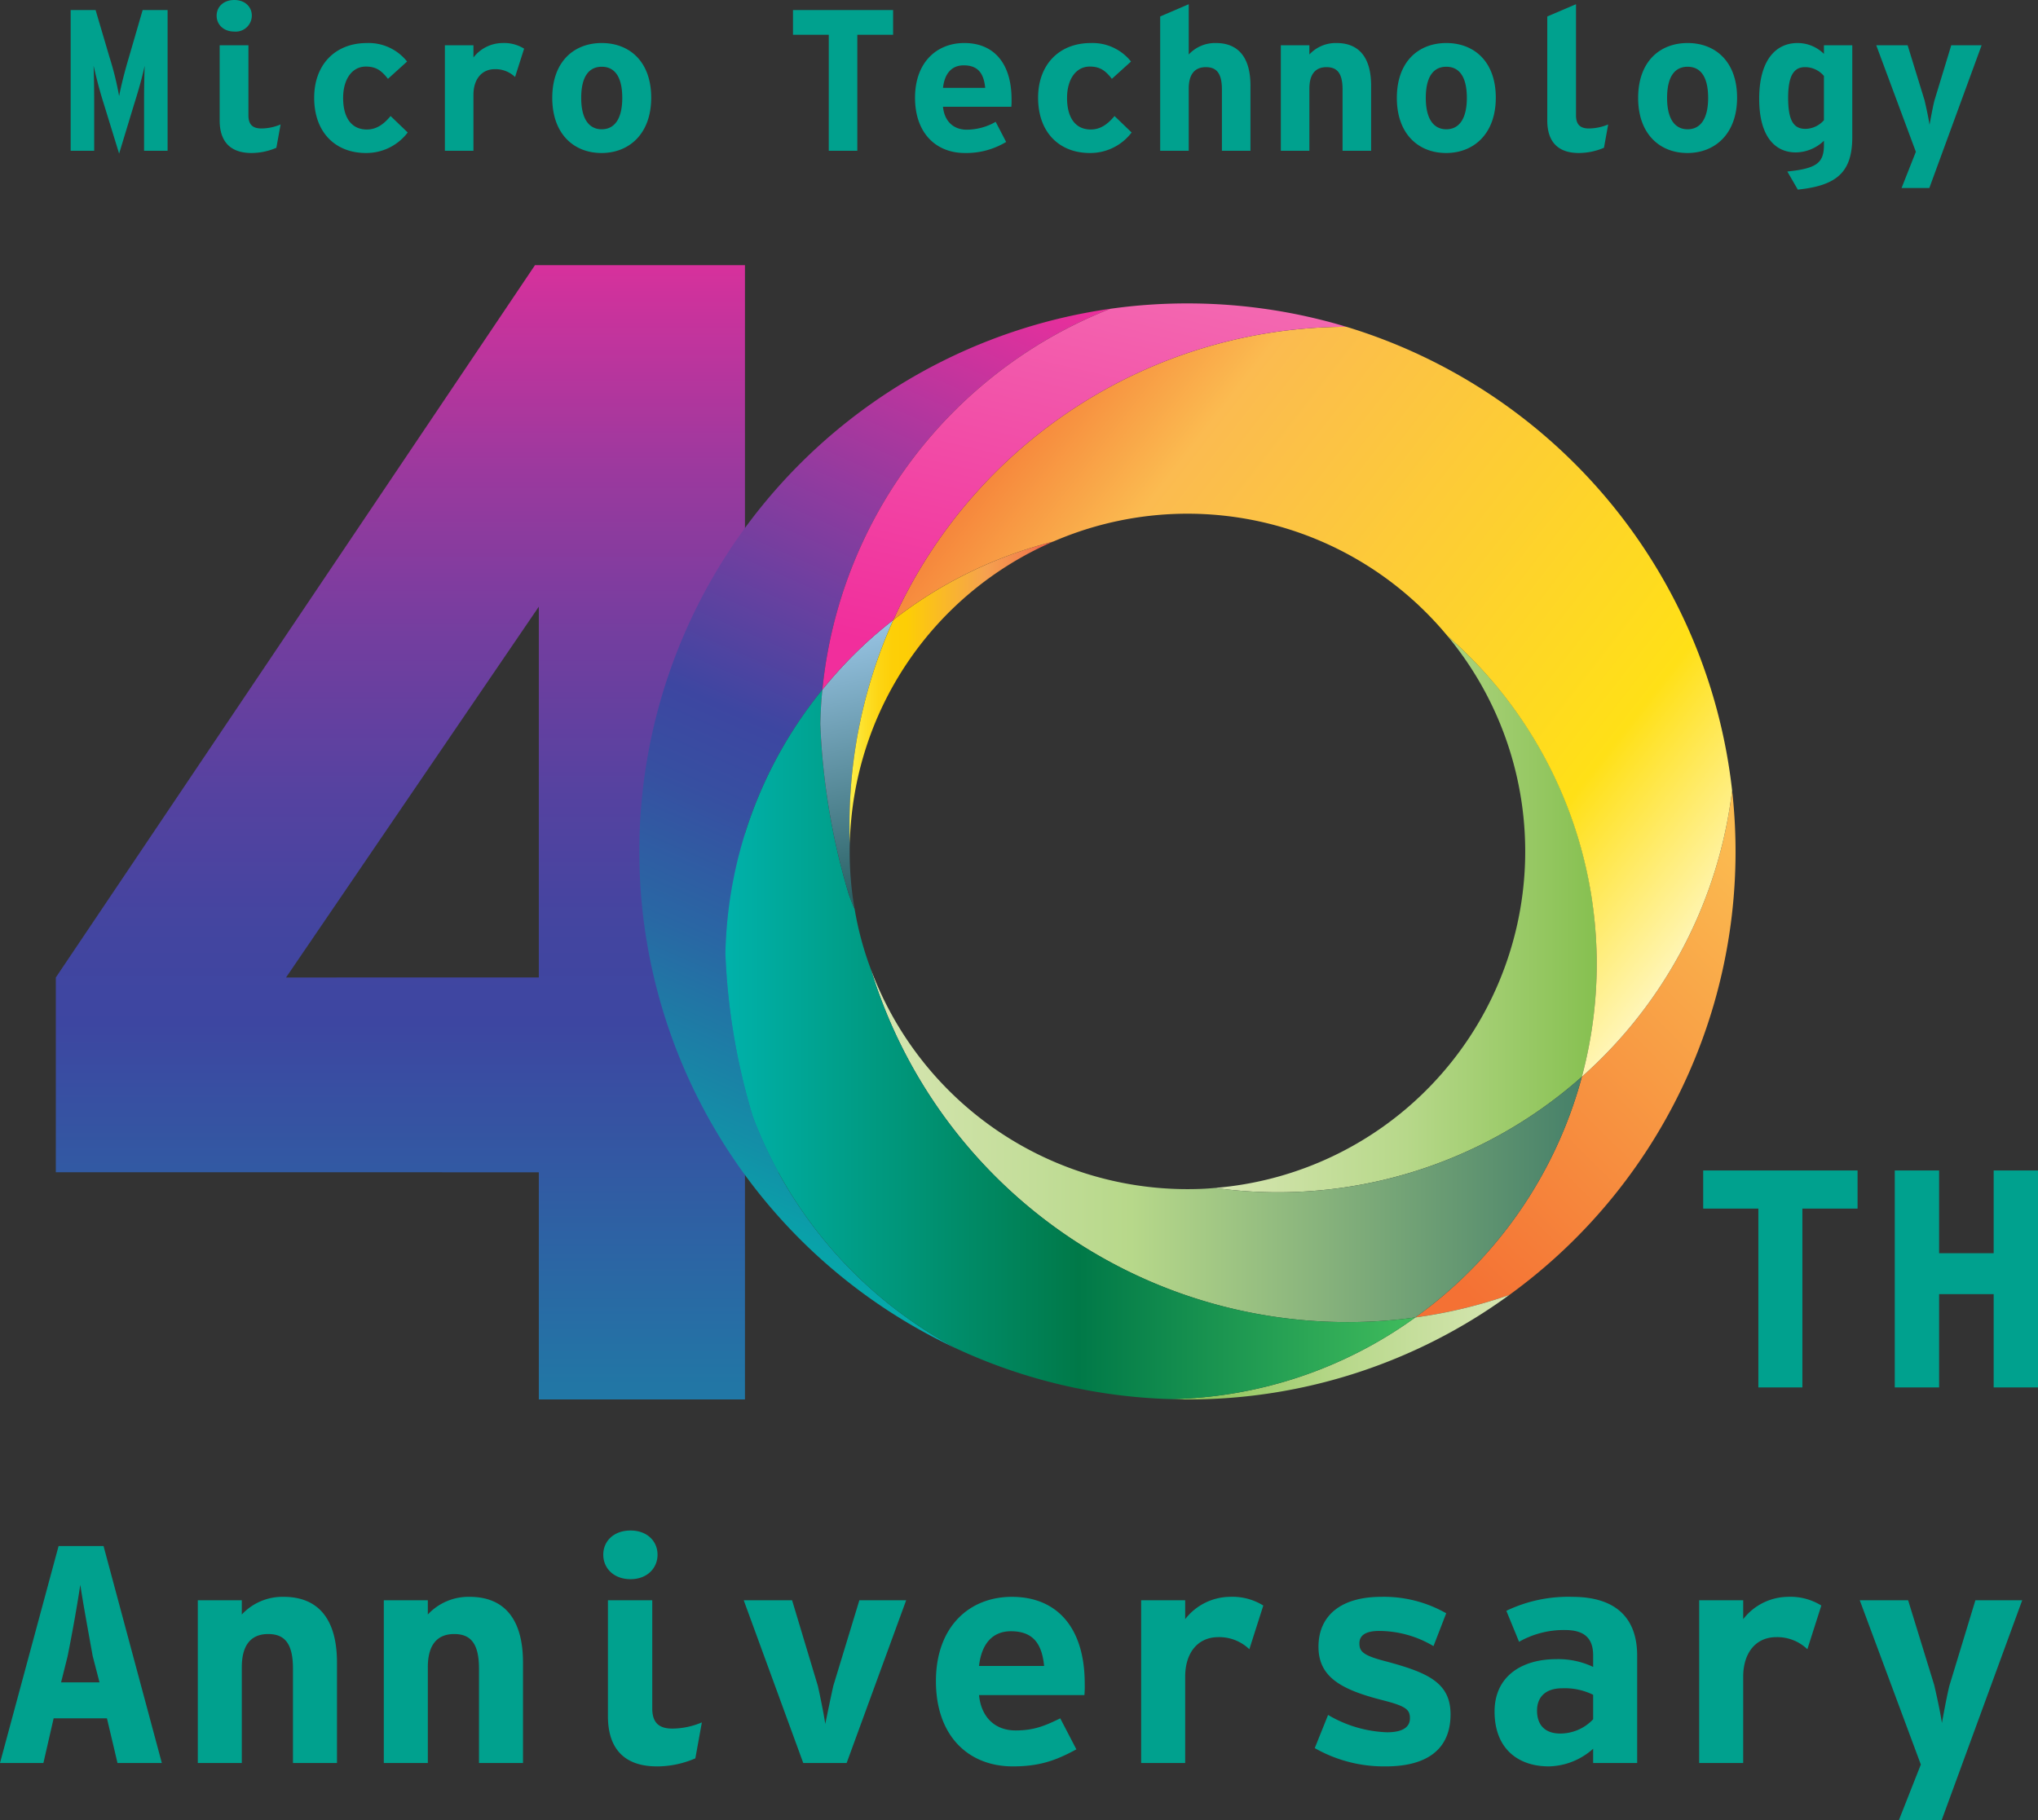
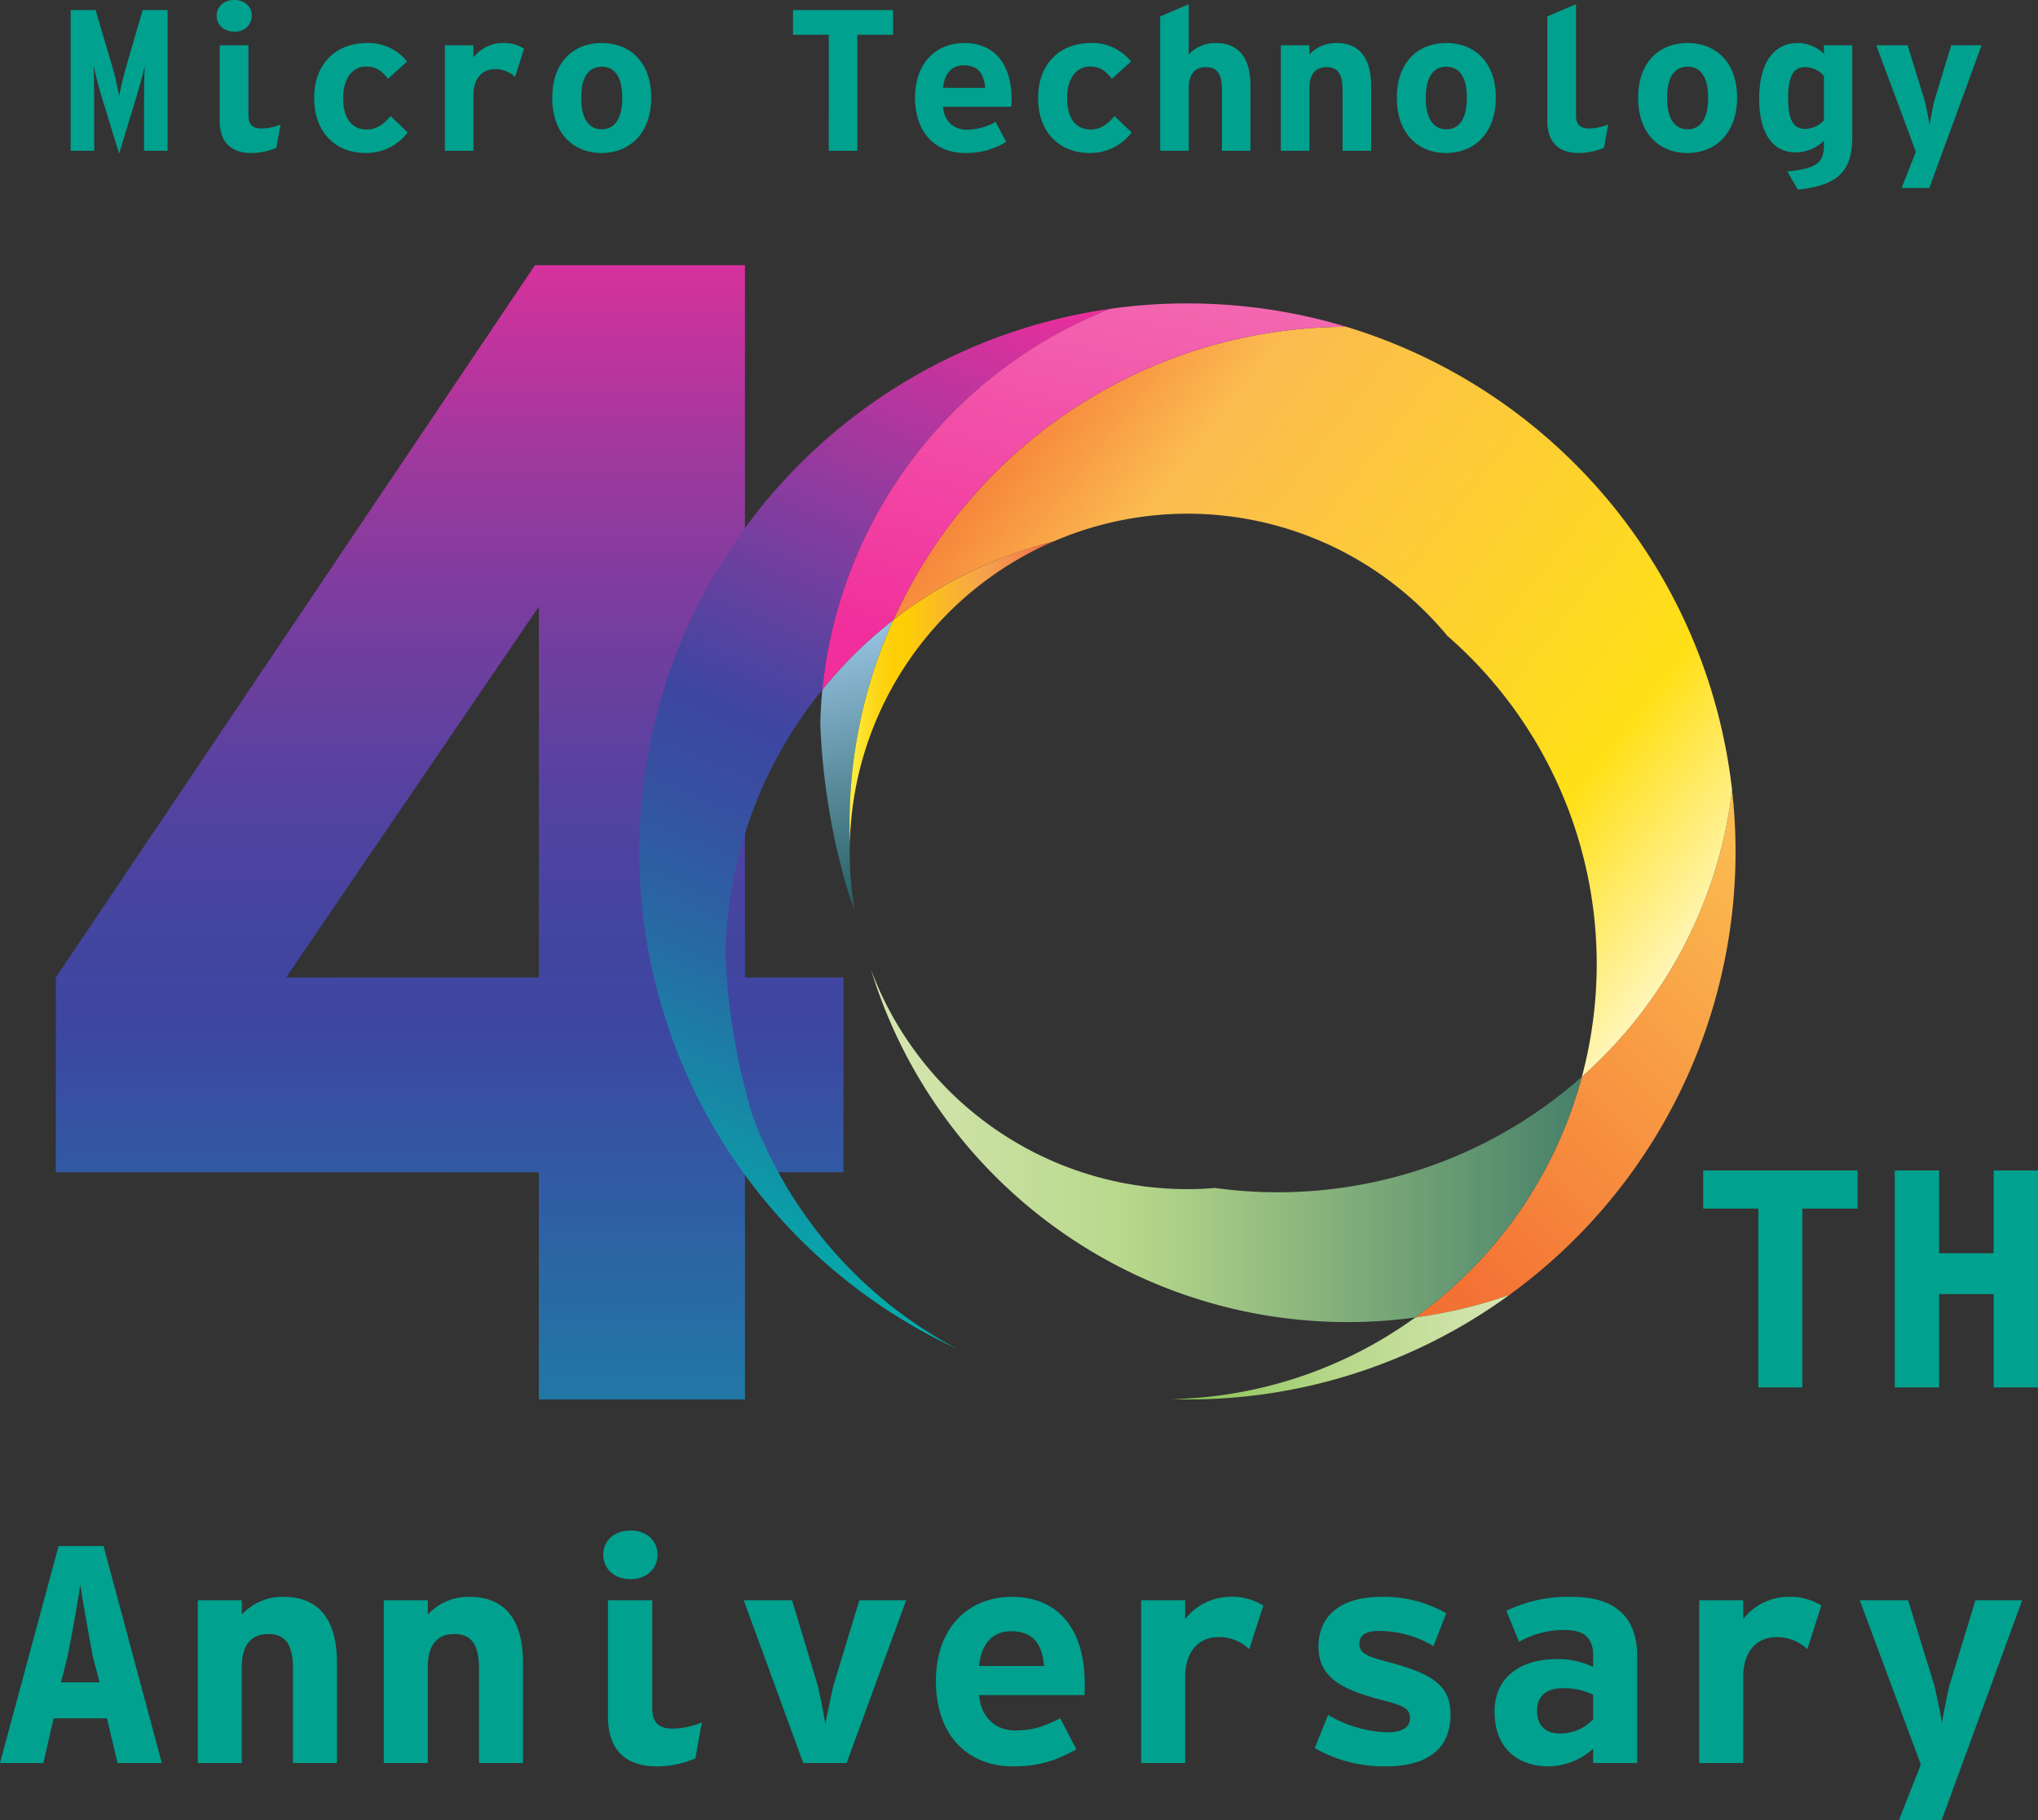
<svg xmlns="http://www.w3.org/2000/svg" width="486.471" height="434.592" viewBox="0 0 486.471 434.592">
  <rect x="0" y="0" width="486.471" height="434.592" fill="#333333" stroke="none" />
  <defs>
    <linearGradient id="a" x1=".5" y1="-.05" x2=".5" y2="1.095" gradientUnits="objectBoundingBox">
      <stop offset="0" stop-color="#f12e9c" />
      <stop offset=".063" stop-color="#cf329c" />
      <stop offset=".173" stop-color="#9b399e" />
      <stop offset=".276" stop-color="#723e9f" />
      <stop offset=".369" stop-color="#5542a0" />
      <stop offset=".45" stop-color="#4345a0" />
      <stop offset=".507" stop-color="#3d46a1" />
      <stop offset="1" stop-color="#00b2ab" />
    </linearGradient>
    <linearGradient id="b" y1=".5" x2="1" y2=".5" gradientUnits="objectBoundingBox">
      <stop offset="0" stop-color="#d7e6b2" />
      <stop offset=".5" stop-color="#b7d88a" />
      <stop offset="1" stop-color="#86c050" />
    </linearGradient>
    <linearGradient id="c" x1=".275" y1="1.026" x2=".883" y2=".009" gradientUnits="objectBoundingBox">
      <stop offset="0" stop-color="#f47134" />
      <stop offset=".99" stop-color="#fbbb50" />
    </linearGradient>
    <linearGradient id="d" y1=".5" x2="1" y2=".5" gradientUnits="objectBoundingBox">
      <stop offset="0" stop-color="#86c050" />
      <stop offset=".5" stop-color="#b7d88a" />
      <stop offset="1" stop-color="#d7e6b2" />
    </linearGradient>
    <linearGradient id="e" y1=".5" x2="1" y2=".5" gradientUnits="objectBoundingBox">
      <stop offset="0" stop-color="#d7e6b2" />
      <stop offset=".366" stop-color="#b7d88a" />
      <stop offset="1" stop-color="#468069" />
    </linearGradient>
    <linearGradient id="f" x1=".36" y1=".958" x2=".567" y2="-.091" gradientUnits="objectBoundingBox">
      <stop offset="0" stop-color="#00b2ab" />
      <stop offset=".122" stop-color="#138fa7" />
      <stop offset=".285" stop-color="#2967a4" />
      <stop offset=".415" stop-color="#374fa1" />
      <stop offset=".495" stop-color="#3d46a1" />
      <stop offset="1" stop-color="#f12e9c" />
    </linearGradient>
    <linearGradient id="g" y1=".5" x2="1" y2=".5" gradientUnits="objectBoundingBox">
      <stop offset="0" stop-color="#00b2ab" />
      <stop offset=".512" stop-color="#007948" />
      <stop offset="1" stop-color="#40bc5c" />
    </linearGradient>
    <linearGradient id="h" x1=".541" y1=".948" x2=".49" y2="-.012" gradientUnits="objectBoundingBox">
      <stop offset="0" stop-color="#2b6366" />
      <stop offset="1" stop-color="#9cc7e8" />
    </linearGradient>
    <linearGradient id="i" y1=".5" x2="1" y2=".5" gradientUnits="objectBoundingBox">
      <stop offset="0" stop-color="#fff14a" />
      <stop offset=".017" stop-color="#feec41" />
      <stop offset=".08" stop-color="#fddf27" />
      <stop offset=".144" stop-color="#fdd514" />
      <stop offset=".21" stop-color="#fdcf08" />
      <stop offset=".281" stop-color="#fdce05" />
      <stop offset=".669" stop-color="#f6a14f" />
      <stop offset=".888" stop-color="#f27e4c" />
      <stop offset="1" stop-color="#ef564a" />
    </linearGradient>
    <linearGradient id="j" x1=".104" y1=".081" x2="1.11" y2=".786" gradientUnits="objectBoundingBox">
      <stop offset="0" stop-color="#f47134" />
      <stop offset=".206" stop-color="#fbbb50" />
      <stop offset=".726" stop-color="#ffe017" />
      <stop offset="1" stop-color="#fff" />
    </linearGradient>
    <linearGradient id="k" x1=".344" y1=".956" x2=".973" y2="-1.043" gradientUnits="objectBoundingBox">
      <stop offset="0" stop-color="#f12e9c" />
      <stop offset="1" stop-color="#f5a1c5" />
    </linearGradient>
  </defs>
  <path d="M28.434 36.672l3.6-11.856c1.1-3.456 1.968-6.624 2.5-9.12-.1 2.5-.144 5.712-.144 8.832V36h5.616V2.4H34.05l-3.264 11.232c-1.1 3.7-1.872 6.816-2.352 9.312a73.947 73.947 0 00-2.3-9.312L22.818 2.4h-5.952V36h5.616V24.528c0-3.168-.048-6.384-.144-8.832.576 2.5 1.344 5.664 2.448 9.12zm27.5-29.136a3.845 3.845 0 004.176-3.792C60.114 1.632 58.482 0 55.934 0c-2.592 0-4.224 1.632-4.224 3.744s1.636 3.792 4.224 3.792zm4.084 28.992a15 15 0 005.952-1.248l1.008-5.568a11.922 11.922 0 01-4.56.96c-1.872 0-3.12-.72-3.12-3.12V10.8h-6.864v17.952c0 5.184 2.688 7.776 7.584 7.776zm27.316 0a12.369 12.369 0 009.984-4.9L93.234 27.7c-1.632 1.968-3.36 3.216-5.664 3.216-3.792 0-5.664-2.976-5.664-7.536 0-4.368 2.064-7.488 5.424-7.488 2.544 0 3.792 1.056 5.28 2.928l4.56-4.128a11.709 11.709 0 00-9.6-4.416c-7.584 0-12.576 5.184-12.576 13.056 0 8.396 5.184 13.196 12.34 13.196zm18.86-.528h6.816V22.656c0-3.744 1.968-6.144 5.136-6.144a6.736 6.736 0 014.8 1.872l2.16-6.768a9.071 9.071 0 00-5.184-1.344 8.872 8.872 0 00-6.912 3.456V10.8h-6.816zm37.392.528c6.576 0 11.856-4.56 11.856-13.2 0-8.688-5.232-13.056-11.808-13.056s-11.808 4.368-11.808 13.1c0 8.644 5.184 13.156 11.76 13.156zm.048-5.664c-3.024 0-4.9-2.448-4.9-7.488 0-5.136 1.872-7.44 4.9-7.44s4.9 2.3 4.9 7.44c0 5.04-1.876 7.488-4.9 7.488zM197.826 36h6.816V8.3h8.544V2.4h-23.9v5.9h8.544zm32.5.528a18.379 18.379 0 009.84-2.64l-2.5-4.8a13.951 13.951 0 01-6.912 1.872c-3.216 0-5.328-2.064-5.664-5.472h16.32a17.066 17.066 0 00.048-1.776c0-8.592-4.224-13.44-11.28-13.44-6.624 0-11.76 4.656-11.76 13.056 0 8.496 5.04 13.2 11.904 13.2zm-5.232-15.552c.38-3.408 2.06-5.376 4.94-5.376 3.5 0 4.8 2.016 5.136 5.376zm35.04 15.552a12.369 12.369 0 009.984-4.9l-4.084-3.928c-1.632 1.968-3.36 3.216-5.664 3.216-3.792 0-5.664-2.976-5.664-7.536 0-4.368 2.064-7.488 5.424-7.488 2.544 0 3.792 1.056 5.28 2.928l4.56-4.128a11.709 11.709 0 00-9.6-4.416c-7.584 0-12.576 5.184-12.576 13.056 0 8.396 5.184 13.196 12.34 13.196zm16.8-.528h6.816V21.168c0-3.792 1.728-5.136 4.08-5.136 2.5 0 3.84 1.392 3.84 5.328V36h6.816V20.448c0-6.768-2.928-10.176-8.256-10.176a8.594 8.594 0 00-6.48 2.736v-12l-6.816 2.928zm28.8 0h6.816V21.168c0-3.792 1.728-5.136 4.08-5.136 2.5 0 3.84 1.392 3.84 5.328V36h6.816V20.448c0-6.768-2.928-10.176-8.256-10.176a8.594 8.594 0 00-6.48 2.736V10.8h-6.816zm39.456.528c6.576 0 11.856-4.56 11.856-13.2 0-8.688-5.232-13.056-11.808-13.056s-11.808 4.368-11.808 13.1c-.004 8.644 5.18 13.156 11.756 13.156zm.048-5.664c-3.024 0-4.9-2.448-4.9-7.488 0-5.136 1.872-7.44 4.9-7.44s4.9 2.3 4.9 7.44c-.004 5.04-1.88 7.488-4.904 7.488zm31.628 5.664a15.441 15.441 0 006-1.248l1.008-5.568a12.186 12.186 0 01-4.608.96c-1.824 0-3.072-.72-3.072-3.12V1.008l-6.86 2.928v24.816c0 5.184 2.636 7.776 7.532 7.776zm25.92 0c6.576 0 11.856-4.56 11.856-13.2 0-8.688-5.232-13.056-11.808-13.056s-11.808 4.368-11.808 13.1c0 8.644 5.184 13.156 11.76 13.156zm.048-5.664c-3.024 0-4.9-2.448-4.9-7.488 0-5.136 1.872-7.44 4.9-7.44s4.9 2.3 4.9 7.44c0 5.04-1.876 7.488-4.9 7.488zm26.3 14.4c9.456-.96 13.008-4.272 13.008-12.576V10.8h-6.768v2.064a8.949 8.949 0 00-6.288-2.592c-5.376 0-9.168 4.32-9.168 13.3 0 9.216 3.936 12.816 8.736 12.816a9.81 9.81 0 006.72-2.784v1.008c0 4.32-1.776 5.616-8.736 6.336zm1.824-14.5c-2.64 0-4.128-1.68-4.128-7.392 0-5.376 1.392-7.344 4.032-7.344a5.876 5.876 0 014.512 2.112V28.7a6.02 6.02 0 01-4.412 2.068zm22.948 14.116h6.628l12.48-34.08h-7.248l-4.032 13.248c-.336 1.344-.864 4.128-1.152 5.76-.24-1.632-.816-4.272-1.2-5.9l-4.032-13.1h-7.488l9.452 25.432zM0 420.902h10.36l2.442-10.656H25.53l2.516 10.656h10.582l-13.914-51.8H13.986zm14.578-19.24l1.554-6.216c1.332-6.66 2.368-12.654 3.034-17.094.666 4.44 1.776 10.434 2.96 17.02l1.628 6.29zm32.636 19.24H57.72v-22.866c0-5.846 2.664-7.918 6.29-7.918 3.848 0 5.92 2.146 5.92 8.214v22.57h10.508v-23.976c0-10.434-4.514-15.688-12.728-15.688a13.249 13.249 0 00-9.99 4.218v-3.4H47.214zm44.4 0h10.508v-22.866c0-5.846 2.664-7.918 6.29-7.918 3.848 0 5.92 2.146 5.92 8.214v22.57h10.508v-23.976c0-10.434-4.514-15.688-12.728-15.688a13.249 13.249 0 00-9.99 4.218v-3.4H91.614zm58.9-43.882c3.922 0 6.438-2.59 6.438-5.846s-2.514-5.772-6.438-5.772c-4 0-6.512 2.516-6.512 5.772s2.518 5.846 6.512 5.846zm6.29 44.7a23.122 23.122 0 009.176-1.924l1.554-8.584a18.38 18.38 0 01-7.03 1.48c-2.886 0-4.81-1.11-4.81-4.81v-25.83h-10.58v27.676c0 7.992 4.144 11.988 11.692 11.988zm34.93-.818h10.36l14.208-38.85h-11.174l-6.214 20.424c-.518 2.294-1.406 6.586-1.924 9.1-.37-2.516-1.258-6.808-1.776-9.1l-6.144-20.424h-11.544zm50.024.814c6.364 0 10.286-1.406 15.17-4.07l-3.848-7.4c-3.774 1.85-6.366 2.886-10.656 2.886-4.958 0-8.214-3.182-8.732-8.436h25.16a26.31 26.31 0 00.074-2.738c0-13.246-6.512-20.72-17.39-20.72-10.212 0-18.13 7.178-18.13 20.128 0 13.098 7.77 20.35 18.352 20.35zm-8.066-23.976c.592-5.254 3.182-8.288 7.622-8.288 5.4 0 7.4 3.108 7.918 8.288zm38.702 23.162h10.508V400.33c0-5.772 3.034-9.472 7.918-9.472a10.384 10.384 0 017.4 2.886l3.33-10.434a13.984 13.984 0 00-7.992-2.072 13.678 13.678 0 00-10.656 5.328v-4.514h-10.508zm58.386.814c9.546 0 15.466-3.848 15.466-12.432 0-7.622-5.55-9.99-15.466-12.654-5.476-1.406-6.29-2.368-6.29-4.292 0-1.85 1.406-2.96 4.736-2.96a25.436 25.436 0 0112.95 3.626l3.034-7.844a30 30 0 00-15.54-3.922c-9.62 0-14.948 4.514-14.948 11.914 0 7.326 5.55 10.286 15.466 12.8 5.476 1.406 6.364 2.22 6.364 4.292s-1.7 3.33-5.476 3.33a29.607 29.607 0 01-14.062-4.142l-3.18 7.918a33.3 33.3 0 0016.946 4.366zm38.924 0a16.307 16.307 0 0010.582-4.214v3.4h10.508v-25.6c0-9.1-5.18-14.06-15.466-14.06a34.079 34.079 0 00-15.762 3.33l3.034 7.4a21.571 21.571 0 0110.952-2.812c4.44 0 6.734 1.776 6.734 6.068v2.738a19.474 19.474 0 00-8.806-1.85c-8.214 0-14.726 4.07-14.726 12.506 0 8.95 5.698 13.094 12.95 13.094zm2.738-7.844c-3.626 0-5.55-2-5.55-5.476 0-3.33 2.146-5.328 5.994-5.328a15.305 15.305 0 017.4 1.554v5.846a10.79 10.79 0 01-7.844 3.404zm33.152 7.03h10.508V400.33c0-5.772 3.034-9.472 7.918-9.472a10.384 10.384 0 017.4 2.886l3.33-10.434a13.984 13.984 0 00-7.992-2.072 13.678 13.678 0 00-10.656 5.328v-4.514h-10.508zm47.656 13.69h10.212l19.24-52.54h-11.174l-6.214 20.424c-.518 2.072-1.332 6.364-1.776 8.88-.37-2.516-1.258-6.586-1.85-9.1l-6.216-20.2h-11.546l14.578 39.216zm-33.527-103.348h10.508v-42.7h13.172v-9.1h-36.852v9.1h13.172zm32.56 0h10.582V308.97h13.024v22.274h10.582v-51.8h-10.582v19.758h-13.024v-19.758h-10.582z" fill="#00a18e" />
  <path d="M655.742 169.467h50.12v170.062h23.523v46.509h-23.523v54.233h-49.206v-54.232H541.364v-46.51zm.914 170.062V251l-60.34 88.534z" transform="translate(-528.04 -106.163)" fill="url(#a)" />
-   <path d="M784.565 296.409a103.035 103.035 0 01-3.545 26.949 109.273 109.273 0 01-87.6 26.553 80.6 80.6 0 0055.505-131.8 103.464 103.464 0 0135.64 78.298z" transform="translate(-403.425 -66.297)" fill="url(#b)" />
+   <path d="M784.565 296.409z" transform="translate(-403.425 -66.297)" fill="url(#b)" />
  <path d="M795.331 238.386a130.711 130.711 0 01-53.18 120.458 114.54 114.54 0 01-22.44 5.368 103.931 103.931 0 0039.761-57.47 108.811 108.811 0 0035.859-68.356z" transform="translate(-381.876 -49.68)" fill="url(#c)" />
  <path d="M746.015 309.956a114.537 114.537 0 0022.44-5.368 130.063 130.063 0 01-76.832 24.946c-1.359 0-2.684-.038-4.008-.075a102.818 102.818 0 0058.4-19.503z" transform="translate(-408.181 4.575)" fill="url(#d)" />
  <path d="M818 287.478a103.932 103.932 0 01-39.761 57.47 116.116 116.116 0 01-16.243 1.112A118.914 118.914 0 01648.3 261.89a80.615 80.615 0 0075.546 52.428c2.22 0 4.4-.075 6.548-.287A109.274 109.274 0 00818 287.478z" transform="translate(-440.402 -30.418)" fill="url(#e)" />
  <path d="M730.318 175.194a109.33 109.33 0 00-68.711 90.934 103.192 103.192 0 00-23.152 62.947 154.586 154.586 0 006.514 38.865 104.28 104.28 0 0048.742 55.538 130.873 130.873 0 0136.607-248.285z" transform="translate(-465.306 -101.469)" fill="url(#f)" />
-   <path d="M777.644 376.154a116.126 116.126 0 0016.243-1.112 102.817 102.817 0 01-58.4 19.5 130.222 130.222 0 01-51.029-12.025 104.28 104.28 0 01-48.742-55.538 154.591 154.591 0 01-6.514-38.866 103.193 103.193 0 0123.152-62.947c-.286 2.684-.429 5.4-.5 8.126a163.234 163.234 0 006.836 40.829c.429 1.146.859 2.293 1.359 3.4a77.5 77.5 0 003.9 14.458 118.914 118.914 0 00113.695 84.175z" transform="translate(-456.053 -60.511)" fill="url(#g)" />
  <path d="M659.079 216.026a118.923 118.923 0 00-10.449 48.811c0 1.5.034 3.006.071 4.509-.036.642-.036 1.288-.036 1.932a79.073 79.073 0 001.183 13.741c-.5-1.108-.93-2.254-1.359-3.4a163.237 163.237 0 01-6.836-40.829c.069-2.722.213-5.442.5-8.126a102.125 102.125 0 0116.926-16.638z" transform="translate(-445.85 -68.005)" fill="url(#h)" />
  <path d="M694.085 205.739a80.58 80.58 0 00-48.527 72.038 188.08 188.08 0 01-.071-4.509 118.922 118.922 0 0110.45-48.811.035.035 0 00.035-.038 103.659 103.659 0 0138.113-18.68z" transform="translate(-442.706 -76.436)" fill="url(#i)" />
  <path d="M851.439 288.24a108.811 108.811 0 01-35.86 68.355 103.912 103.912 0 00-32.1-105.248 80.539 80.539 0 00-94.01-22.547.129.129 0 00-.106.035 103.66 103.66 0 00-38.114 18.68 118.752 118.752 0 01108.11-69.962 130.9 130.9 0 0192.08 110.687z" transform="translate(-437.985 -99.534)" fill="url(#j)" />
  <path d="M729.068 174.488A131.275 131.275 0 01767 180.069a118.753 118.753 0 00-108.11 69.961.035.035 0 01-.035.038 102.126 102.126 0 00-16.929 16.638 109.33 109.33 0 0168.712-90.934 130.822 130.822 0 0118.43-1.284z" transform="translate(-445.625 -102.048)" fill="url(#k)" />
</svg>